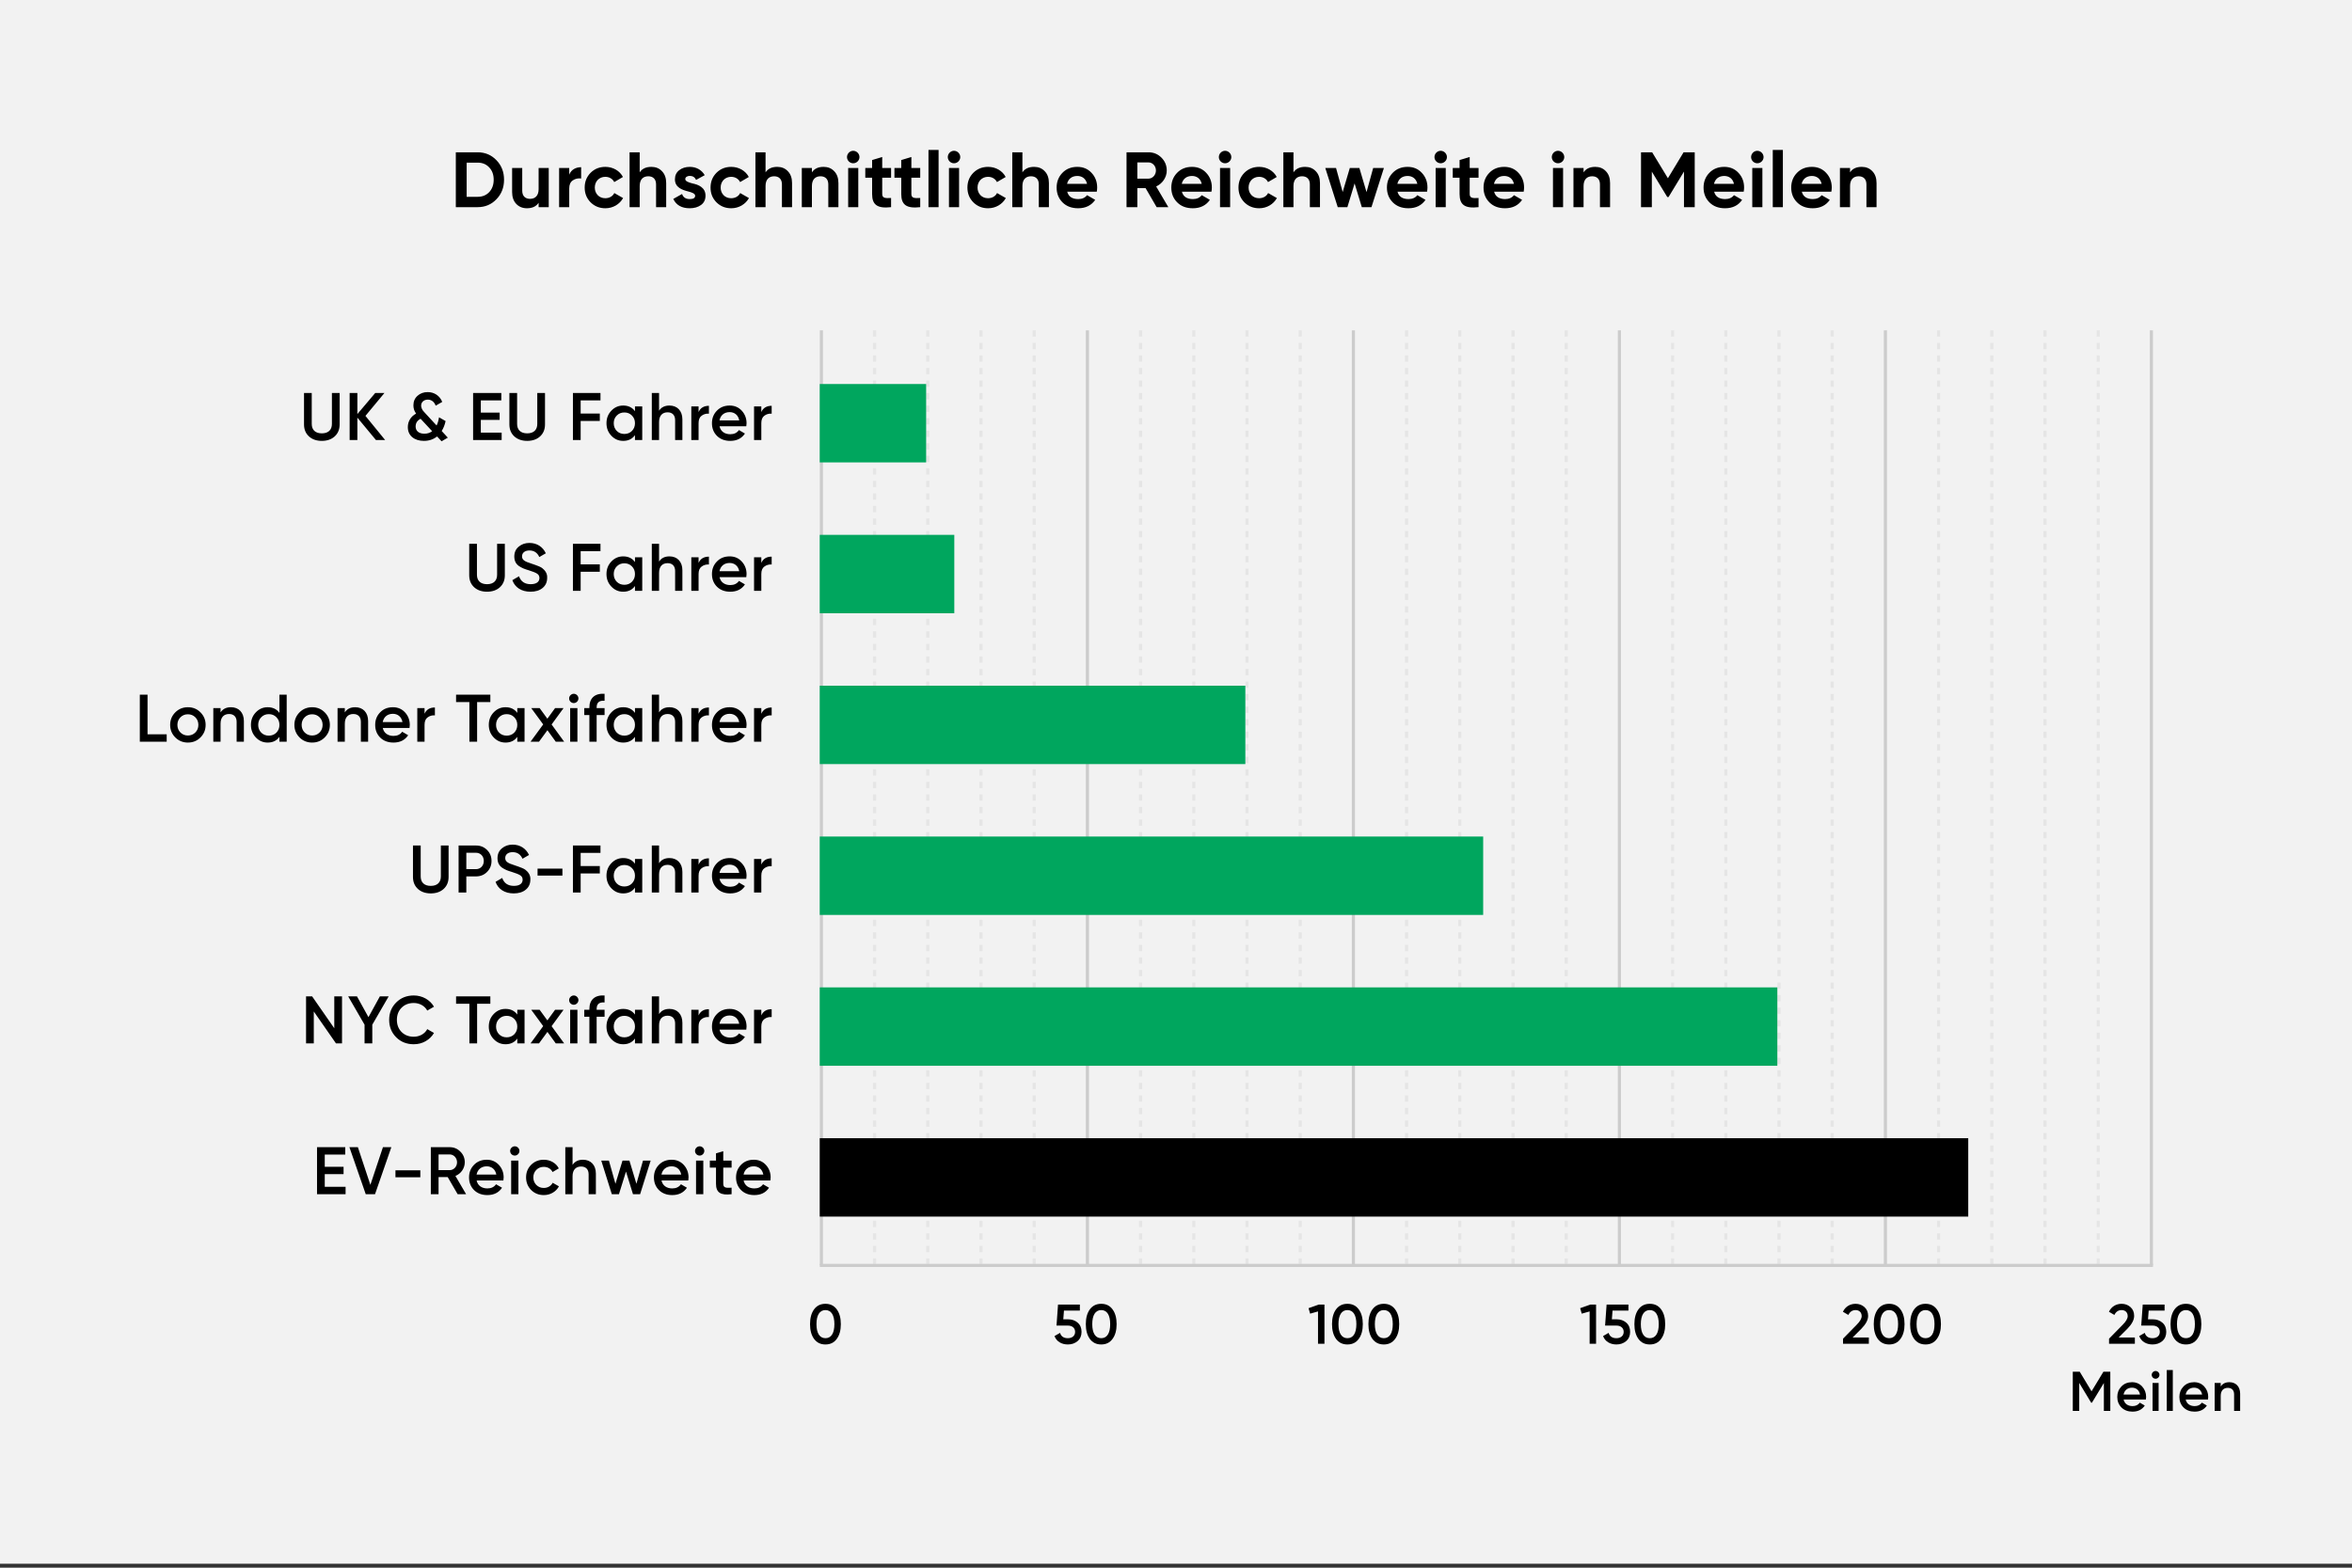
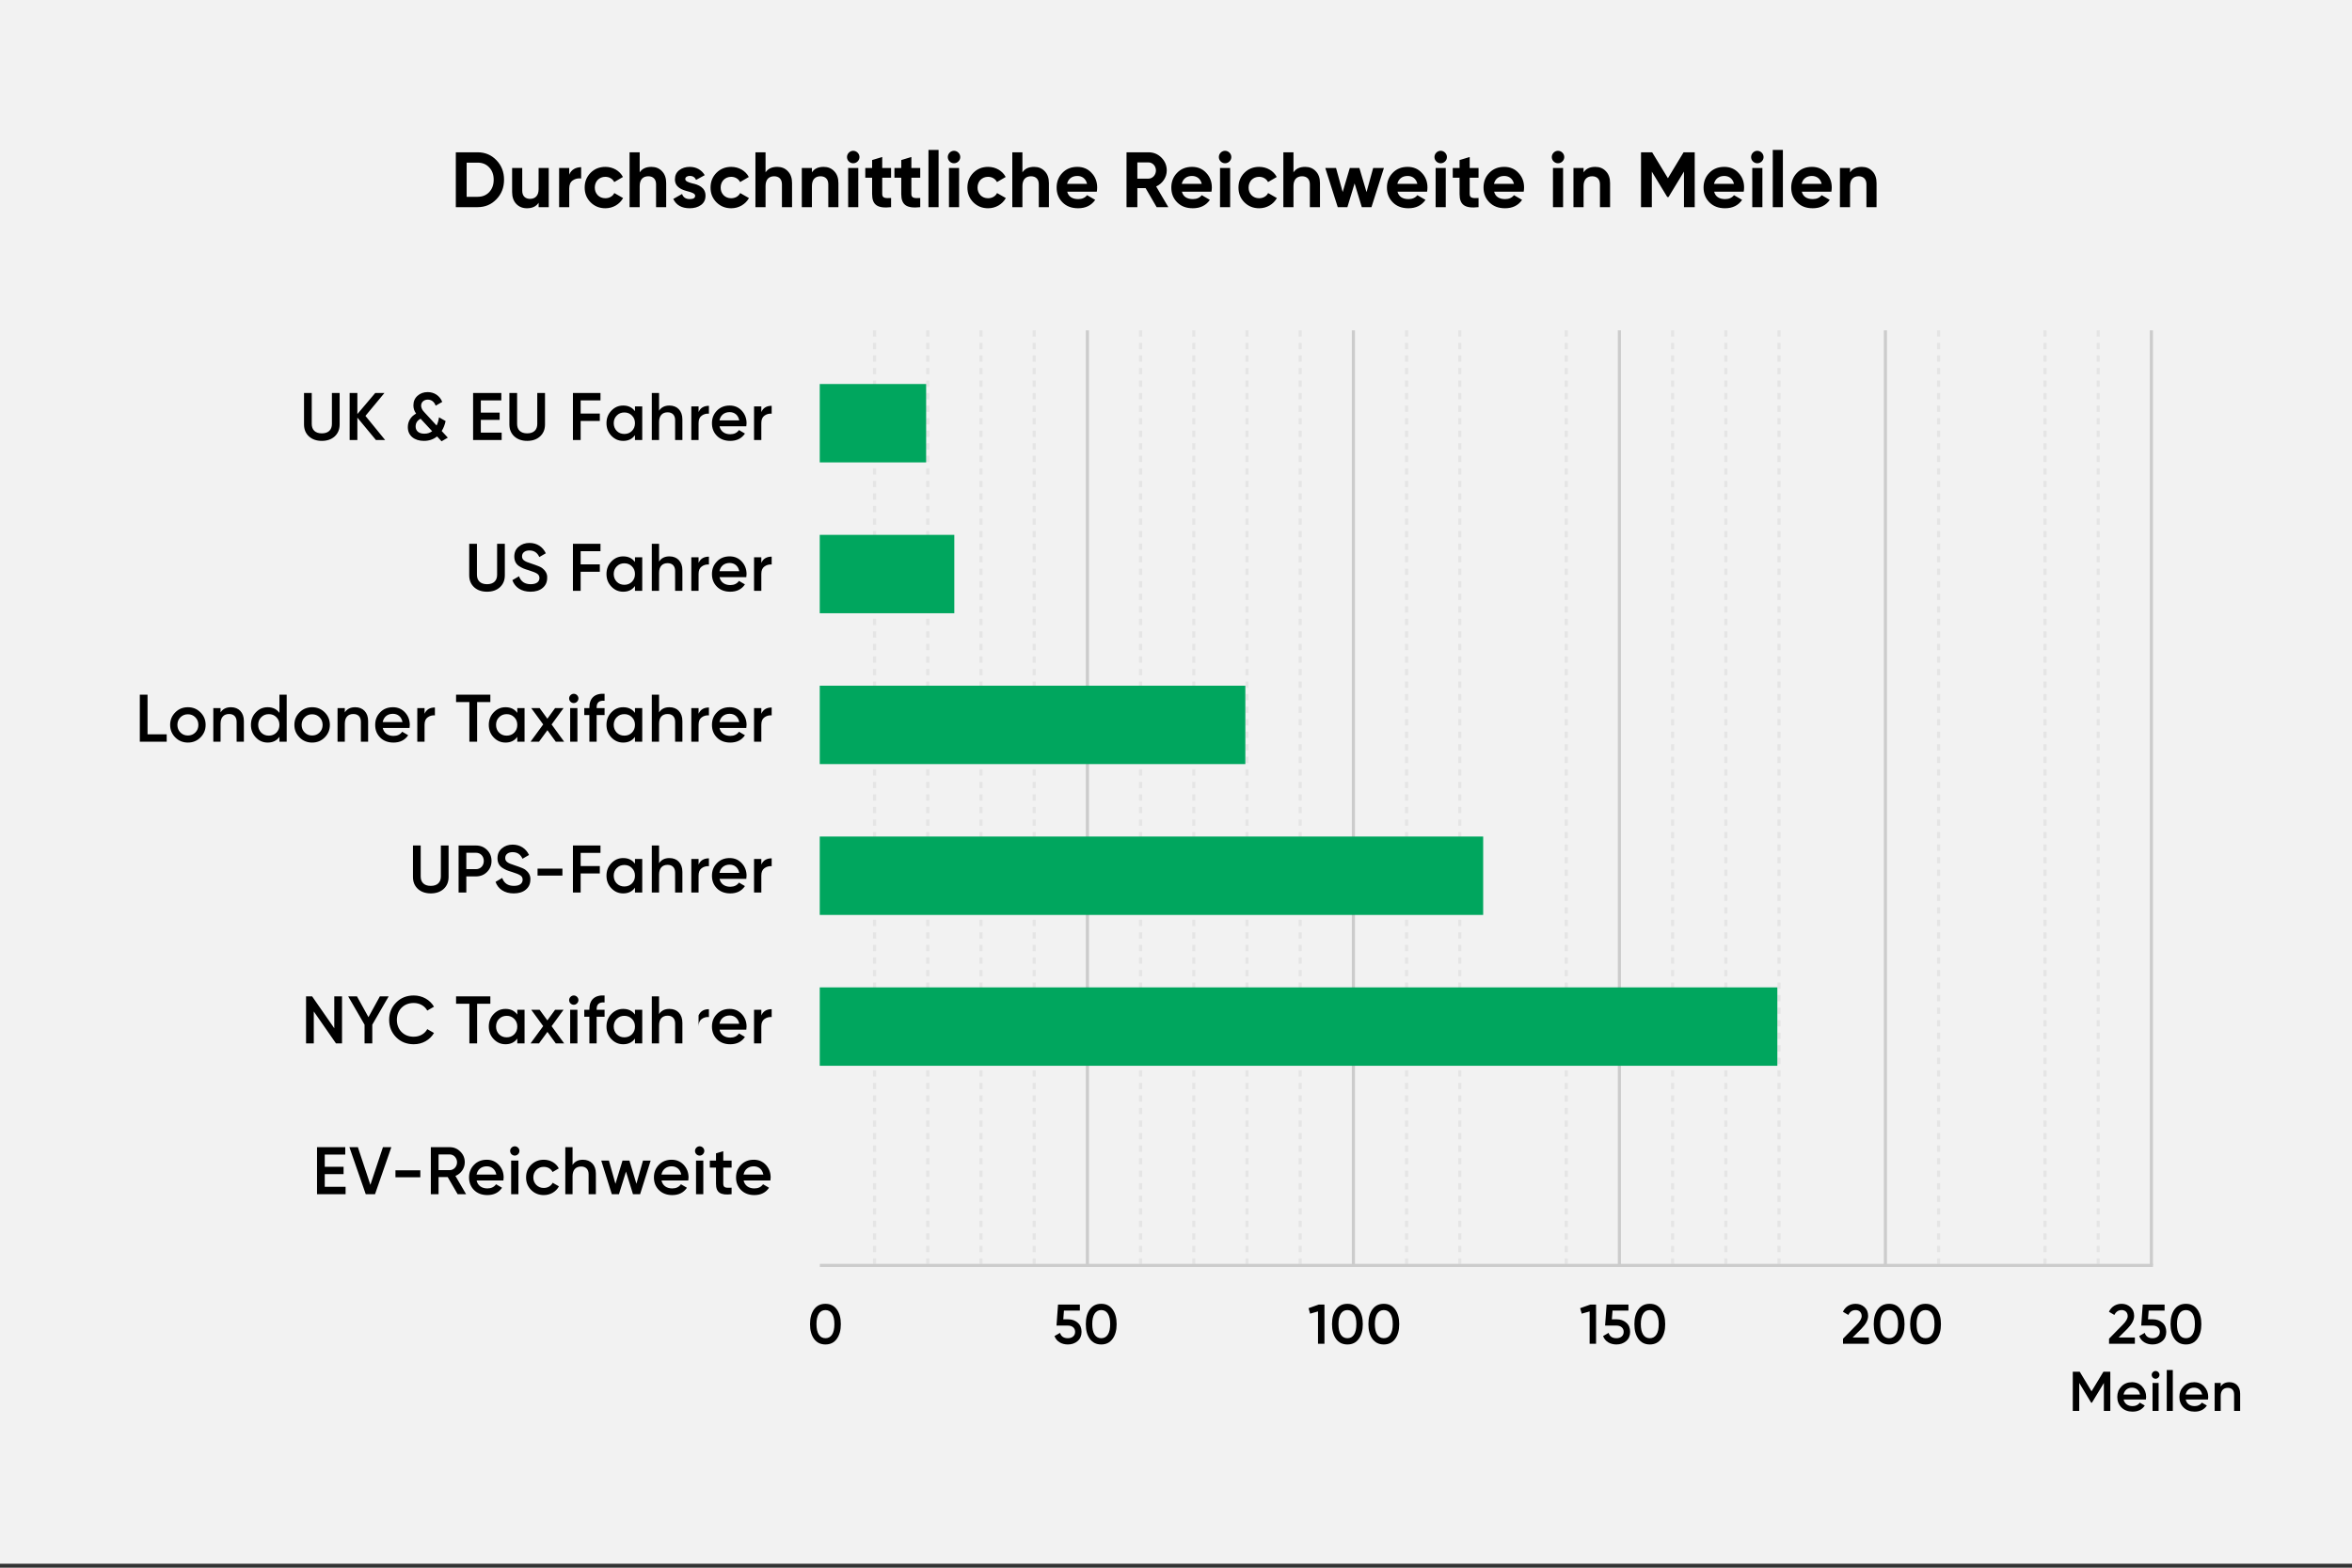
<svg xmlns="http://www.w3.org/2000/svg" width="420" height="280" viewBox="0 0 420 280" fill="none">
  <rect x="0" y="0" width="420" height="280" fill="#333333" stroke="none" />
  <rect width="420" height="279.294" fill="#F2F2F2" />
  <path d="M149.419 239.14C148.939 239.8 148.269 240.13 147.399 240.13C146.529 240.13 145.859 239.8 145.369 239.14C144.889 238.48 144.649 237.6 144.649 236.5C144.649 235.4 144.889 234.52 145.369 233.86C145.859 233.2 146.529 232.87 147.399 232.87C148.269 232.87 148.939 233.2 149.419 233.86C149.909 234.52 150.149 235.4 150.149 236.5C150.149 237.6 149.909 238.48 149.419 239.14ZM147.399 239.01C148.439 239.01 148.999 238.11 148.999 236.5C148.999 234.89 148.439 233.99 147.399 233.99C146.369 233.99 145.799 234.89 145.799 236.5C145.799 238.11 146.369 239.01 147.399 239.01Z" fill="black" />
  <path d="M189.873 235.64H190.753C191.423 235.64 191.983 235.84 192.443 236.24C192.903 236.63 193.133 237.18 193.133 237.88C193.133 238.58 192.893 239.13 192.423 239.53C191.953 239.93 191.373 240.13 190.683 240.13C189.573 240.13 188.663 239.6 188.303 238.63L189.293 238.06C189.483 238.69 189.943 239.01 190.683 239.01C191.473 239.01 191.983 238.57 191.983 237.88C191.983 237.19 191.473 236.76 190.703 236.76H188.663L188.933 233H192.833V234.08H189.993L189.873 235.64ZM198.666 239.14C198.186 239.8 197.516 240.13 196.646 240.13C195.776 240.13 195.106 239.8 194.616 239.14C194.136 238.48 193.896 237.6 193.896 236.5C193.896 235.4 194.136 234.52 194.616 233.86C195.106 233.2 195.776 232.87 196.646 232.87C197.516 232.87 198.186 233.2 198.666 233.86C199.156 234.52 199.396 235.4 199.396 236.5C199.396 237.6 199.156 238.48 198.666 239.14ZM196.646 239.01C197.686 239.01 198.246 238.11 198.246 236.5C198.246 234.89 197.686 233.99 196.646 233.99C195.616 233.99 195.046 234.89 195.046 236.5C195.046 238.11 195.616 239.01 196.646 239.01Z" fill="black" />
  <path d="M233.669 233.65L235.509 233H236.509V240H235.359V234.23L233.949 234.63L233.669 233.65ZM242.63 239.14C242.15 239.8 241.48 240.13 240.61 240.13C239.74 240.13 239.07 239.8 238.58 239.14C238.1 238.48 237.86 237.6 237.86 236.5C237.86 235.4 238.1 234.52 238.58 233.86C239.07 233.2 239.74 232.87 240.61 232.87C241.48 232.87 242.15 233.2 242.63 233.86C243.12 234.52 243.36 235.4 243.36 236.5C243.36 237.6 243.12 238.48 242.63 239.14ZM240.61 239.01C241.65 239.01 242.21 238.11 242.21 236.5C242.21 234.89 241.65 233.99 240.61 233.99C239.58 233.99 239.01 234.89 239.01 236.5C239.01 238.11 239.58 239.01 240.61 239.01ZM249.129 239.14C248.649 239.8 247.979 240.13 247.109 240.13C246.239 240.13 245.569 239.8 245.079 239.14C244.599 238.48 244.359 237.6 244.359 236.5C244.359 235.4 244.599 234.52 245.079 233.86C245.569 233.2 246.239 232.87 247.109 232.87C247.979 232.87 248.649 233.2 249.129 233.86C249.619 234.52 249.859 235.4 249.859 236.5C249.859 237.6 249.619 238.48 249.129 239.14ZM247.109 239.01C248.149 239.01 248.709 238.11 248.709 236.5C248.709 234.89 248.149 233.99 247.109 233.99C246.079 233.99 245.509 234.89 245.509 236.5C245.509 238.11 246.079 239.01 247.109 239.01Z" fill="black" />
  <path d="M282.172 233.65L284.012 233H285.012V240H283.862V234.23L282.452 234.63L282.172 233.65ZM287.833 235.64H288.713C289.383 235.64 289.943 235.84 290.403 236.24C290.863 236.63 291.093 237.18 291.093 237.88C291.093 238.58 290.853 239.13 290.383 239.53C289.913 239.93 289.333 240.13 288.643 240.13C287.533 240.13 286.623 239.6 286.263 238.63L287.253 238.06C287.443 238.69 287.903 239.01 288.643 239.01C289.433 239.01 289.943 238.57 289.943 237.88C289.943 237.19 289.433 236.76 288.663 236.76H286.623L286.893 233H290.793V234.08H287.953L287.833 235.64ZM296.626 239.14C296.146 239.8 295.476 240.13 294.606 240.13C293.736 240.13 293.066 239.8 292.576 239.14C292.096 238.48 291.856 237.6 291.856 236.5C291.856 235.4 292.096 234.52 292.576 233.86C293.066 233.2 293.736 232.87 294.606 232.87C295.476 232.87 296.146 233.2 296.626 233.86C297.116 234.52 297.356 235.4 297.356 236.5C297.356 237.6 297.116 238.48 296.626 239.14ZM294.606 239.01C295.646 239.01 296.206 238.11 296.206 236.5C296.206 234.89 295.646 233.99 294.606 233.99C293.576 233.99 293.006 234.89 293.006 236.5C293.006 238.11 293.576 239.01 294.606 239.01Z" fill="black" />
  <path d="M333.722 240H329.112V239.1L331.552 236.61C332.142 236.02 332.442 235.5 332.442 235.07C332.442 234.39 331.992 233.99 331.362 233.99C330.772 233.99 330.342 234.28 330.062 234.86L329.092 234.29C329.532 233.36 330.382 232.87 331.352 232.87C331.962 232.87 332.492 233.06 332.932 233.45C333.372 233.84 333.592 234.36 333.592 235.03C333.592 235.74 333.192 236.5 332.402 237.31L330.822 238.89H333.722V240ZM339.367 239.14C338.887 239.8 338.217 240.13 337.347 240.13C336.477 240.13 335.807 239.8 335.317 239.14C334.837 238.48 334.597 237.6 334.597 236.5C334.597 235.4 334.837 234.52 335.317 233.86C335.807 233.2 336.477 232.87 337.347 232.87C338.217 232.87 338.887 233.2 339.367 233.86C339.857 234.52 340.097 235.4 340.097 236.5C340.097 237.6 339.857 238.48 339.367 239.14ZM337.347 239.01C338.387 239.01 338.947 238.11 338.947 236.5C338.947 234.89 338.387 233.99 337.347 233.99C336.317 233.99 335.747 234.89 335.747 236.5C335.747 238.11 336.317 239.01 337.347 239.01ZM345.866 239.14C345.386 239.8 344.716 240.13 343.846 240.13C342.976 240.13 342.306 239.8 341.816 239.14C341.336 238.48 341.096 237.6 341.096 236.5C341.096 235.4 341.336 234.52 341.816 233.86C342.306 233.2 342.976 232.87 343.846 232.87C344.716 232.87 345.386 233.2 345.866 233.86C346.356 234.52 346.596 235.4 346.596 236.5C346.596 237.6 346.356 238.48 345.866 239.14ZM343.846 239.01C344.886 239.01 345.446 238.11 345.446 236.5C345.446 234.89 344.886 233.99 343.846 233.99C342.816 233.99 342.246 234.89 342.246 236.5C342.246 238.11 342.816 239.01 343.846 239.01Z" fill="black" />
  <path d="M381.226 240H376.616V239.1L379.056 236.61C379.646 236.02 379.946 235.5 379.946 235.07C379.946 234.39 379.496 233.99 378.866 233.99C378.276 233.99 377.846 234.28 377.566 234.86L376.596 234.29C377.036 233.36 377.886 232.87 378.856 232.87C379.466 232.87 379.996 233.06 380.436 233.45C380.876 233.84 381.096 234.36 381.096 235.03C381.096 235.74 380.696 236.5 379.906 237.31L378.326 238.89H381.226V240ZM383.572 235.64H384.452C385.122 235.64 385.682 235.84 386.142 236.24C386.602 236.63 386.832 237.18 386.832 237.88C386.832 238.58 386.592 239.13 386.122 239.53C385.652 239.93 385.072 240.13 384.382 240.13C383.272 240.13 382.362 239.6 382.002 238.63L382.992 238.06C383.182 238.69 383.642 239.01 384.382 239.01C385.172 239.01 385.682 238.57 385.682 237.88C385.682 237.19 385.172 236.76 384.402 236.76H382.362L382.632 233H386.532V234.08H383.692L383.572 235.64ZM392.365 239.14C391.885 239.8 391.215 240.13 390.345 240.13C389.475 240.13 388.805 239.8 388.315 239.14C387.835 238.48 387.595 237.6 387.595 236.5C387.595 235.4 387.835 234.52 388.315 233.86C388.805 233.2 389.475 232.87 390.345 232.87C391.215 232.87 391.885 233.2 392.365 233.86C392.855 234.52 393.095 235.4 393.095 236.5C393.095 237.6 392.855 238.48 392.365 239.14ZM390.345 239.01C391.385 239.01 391.945 238.11 391.945 236.5C391.945 234.89 391.385 233.99 390.345 233.99C389.315 233.99 388.745 234.89 388.745 236.5C388.745 238.11 389.315 239.01 390.345 239.01ZM375.611 245H376.841V252H375.691V247.01L373.561 250.53H373.421L371.291 247V252H370.141V245H371.381L373.491 248.5L375.611 245ZM383.197 249.96H379.217C379.377 250.72 379.987 251.14 380.817 251.14C381.387 251.14 381.817 250.93 382.107 250.52L382.997 251.04C382.507 251.77 381.777 252.13 380.807 252.13C379.997 252.13 379.337 251.88 378.837 251.39C378.337 250.89 378.087 250.26 378.087 249.5C378.087 248.75 378.337 248.13 378.827 247.63C379.317 247.12 379.957 246.87 380.727 246.87C381.457 246.87 382.057 247.13 382.527 247.64C382.997 248.15 383.237 248.78 383.237 249.51C383.237 249.62 383.227 249.77 383.197 249.96ZM379.207 249.08H382.147C381.997 248.27 381.427 247.85 380.717 247.85C379.917 247.85 379.357 248.32 379.207 249.08ZM385.407 246.05C385.137 246.32 384.717 246.32 384.437 246.05C384.167 245.77 384.167 245.35 384.437 245.08C384.707 244.8 385.147 244.8 385.417 245.08C385.687 245.35 385.687 245.77 385.407 246.05ZM385.467 252H384.387V247H385.467V252ZM388.001 252H386.921V244.7H388.001V252ZM394.285 249.96H390.305C390.465 250.72 391.075 251.14 391.905 251.14C392.475 251.14 392.905 250.93 393.195 250.52L394.085 251.04C393.595 251.77 392.865 252.13 391.895 252.13C391.085 252.13 390.425 251.88 389.925 251.39C389.425 250.89 389.175 250.26 389.175 249.5C389.175 248.75 389.425 248.13 389.915 247.63C390.405 247.12 391.045 246.87 391.815 246.87C392.545 246.87 393.145 247.13 393.615 247.64C394.085 248.15 394.325 248.78 394.325 249.51C394.325 249.62 394.315 249.77 394.285 249.96ZM390.295 249.08H393.235C393.085 248.27 392.515 247.85 391.805 247.85C391.005 247.85 390.445 248.32 390.295 249.08ZM398.106 246.87C399.256 246.87 400.026 247.65 400.026 248.93V252H398.946V249.04C398.946 248.29 398.516 247.88 397.826 247.88C397.066 247.88 396.556 248.35 396.556 249.32V252H395.476V247H396.556V247.64C396.886 247.13 397.396 246.87 398.106 246.87Z" fill="black" />
-   <line x1="146.678" y1="59" x2="146.678" y2="226" stroke="#CCCCCC" stroke-width="0.559" />
  <line x1="156.178" y1="59" x2="156.178" y2="225.765" stroke="#E5E5E5" stroke-width="0.559" stroke-dasharray="1.12 1.12" />
  <line x1="165.678" y1="59" x2="165.678" y2="225.765" stroke="#E5E5E5" stroke-width="0.559" stroke-dasharray="1.12 1.12" />
  <line x1="175.178" y1="59" x2="175.178" y2="225.765" stroke="#E5E5E5" stroke-width="0.559" stroke-dasharray="1.12 1.12" />
  <line x1="184.678" y1="59" x2="184.678" y2="225.765" stroke="#E5E5E5" stroke-width="0.559" stroke-dasharray="1.12 1.12" />
  <line x1="194.178" y1="59" x2="194.178" y2="226" stroke="#CCCCCC" stroke-width="0.559" />
  <line x1="203.678" y1="59" x2="203.678" y2="225.765" stroke="#E5E5E5" stroke-width="0.559" stroke-dasharray="1.12 1.12" />
  <line x1="213.178" y1="59" x2="213.178" y2="225.765" stroke="#E5E5E5" stroke-width="0.559" stroke-dasharray="1.12 1.12" />
  <line x1="222.678" y1="59" x2="222.678" y2="225.765" stroke="#E5E5E5" stroke-width="0.559" stroke-dasharray="1.12 1.12" />
  <line x1="232.178" y1="59" x2="232.178" y2="225.765" stroke="#E5E5E5" stroke-width="0.559" stroke-dasharray="1.12 1.12" />
  <line x1="241.678" y1="59" x2="241.678" y2="226" stroke="#CCCCCC" stroke-width="0.559" />
  <line x1="251.178" y1="59" x2="251.178" y2="225.765" stroke="#E5E5E5" stroke-width="0.559" stroke-dasharray="1.12 1.12" />
  <line x1="260.678" y1="59" x2="260.678" y2="225.765" stroke="#E5E5E5" stroke-width="0.559" stroke-dasharray="1.12 1.12" />
-   <line x1="270.178" y1="59" x2="270.178" y2="225.765" stroke="#E5E5E5" stroke-width="0.559" stroke-dasharray="1.12 1.12" />
  <line x1="279.678" y1="59" x2="279.678" y2="225.765" stroke="#E5E5E5" stroke-width="0.559" stroke-dasharray="1.12 1.12" />
  <line x1="289.178" y1="59" x2="289.178" y2="226" stroke="#CCCCCC" stroke-width="0.559" />
  <line x1="298.678" y1="59" x2="298.678" y2="225.765" stroke="#E5E5E5" stroke-width="0.559" stroke-dasharray="1.12 1.12" />
  <line x1="308.178" y1="59" x2="308.178" y2="225.765" stroke="#E5E5E5" stroke-width="0.559" stroke-dasharray="1.12 1.12" />
  <line x1="317.678" y1="59" x2="317.678" y2="225.765" stroke="#E5E5E5" stroke-width="0.559" stroke-dasharray="1.12 1.12" />
-   <line x1="327.178" y1="59" x2="327.178" y2="225.765" stroke="#E5E5E5" stroke-width="0.559" stroke-dasharray="1.12 1.12" />
  <line x1="336.678" y1="59" x2="336.678" y2="226" stroke="#CCCCCC" stroke-width="0.559" />
  <line x1="346.178" y1="59" x2="346.178" y2="225.765" stroke="#E5E5E5" stroke-width="0.559" stroke-dasharray="1.12 1.12" />
-   <line x1="355.678" y1="59" x2="355.678" y2="225.765" stroke="#E5E5E5" stroke-width="0.559" stroke-dasharray="1.12 1.12" />
  <line x1="365.178" y1="59" x2="365.178" y2="225.765" stroke="#E5E5E5" stroke-width="0.559" stroke-dasharray="1.12 1.12" />
  <line x1="374.678" y1="59" x2="374.678" y2="225.765" stroke="#E5E5E5" stroke-width="0.559" stroke-dasharray="1.12 1.12" />
  <line x1="384.178" y1="59" x2="384.178" y2="226" stroke="#CCCCCC" stroke-width="0.559" />
  <line x1="146.398" y1="226.014" x2="384.457" y2="226.014" stroke="#CCCCCC" stroke-width="0.559" />
  <path d="M81.397 27.2H85.289C86.633 27.2 87.753 27.676 88.649 28.614C89.559 29.552 90.007 30.714 90.007 32.1C90.007 33.486 89.559 34.648 88.649 35.586C87.753 36.524 86.633 37 85.289 37H81.397V27.2ZM83.329 35.152H85.289C86.143 35.152 86.829 34.872 87.361 34.312C87.893 33.738 88.159 33.01 88.159 32.1C88.159 31.19 87.893 30.462 87.361 29.902C86.829 29.328 86.143 29.048 85.289 29.048H83.329V35.152ZM96.182 33.78V30H97.988V37H96.182V36.216C95.748 36.874 95.048 37.196 94.096 37.196C93.326 37.196 92.696 36.944 92.192 36.426C91.702 35.908 91.45 35.208 91.45 34.298V30H93.256V34.074C93.256 35.012 93.802 35.516 94.642 35.516C95.58 35.516 96.182 34.942 96.182 33.78ZM101.648 30V31.204C101.984 30.308 102.824 29.86 103.776 29.86V31.876C103.23 31.806 102.726 31.918 102.292 32.212C101.858 32.506 101.648 32.982 101.648 33.654V37H99.842V30H101.648ZM108.104 37.196C107.054 37.196 106.172 36.846 105.458 36.132C104.758 35.418 104.408 34.55 104.408 33.5C104.408 32.45 104.758 31.582 105.458 30.868C106.172 30.154 107.054 29.804 108.104 29.804C109.462 29.804 110.666 30.504 111.24 31.61L109.686 32.52C109.406 31.946 108.804 31.582 108.09 31.582C107.012 31.582 106.214 32.38 106.214 33.5C106.214 34.046 106.396 34.508 106.746 34.872C107.096 35.222 107.544 35.404 108.09 35.404C108.818 35.404 109.42 35.054 109.7 34.48L111.268 35.376C110.652 36.482 109.462 37.196 108.104 37.196ZM116.316 29.804C117.086 29.804 117.716 30.056 118.206 30.574C118.71 31.092 118.962 31.792 118.962 32.702V37H117.156V32.926C117.156 31.988 116.61 31.484 115.77 31.484C114.832 31.484 114.23 32.058 114.23 33.22V37H112.424V27.2H114.23V30.784C114.664 30.126 115.364 29.804 116.316 29.804ZM122.37 31.988C122.37 32.366 122.93 32.576 123.644 32.758C124.666 32.968 125.996 33.458 125.982 34.956C125.982 35.67 125.716 36.23 125.17 36.622C124.638 37 123.966 37.196 123.168 37.196C121.726 37.196 120.746 36.636 120.228 35.53L121.796 34.648C122.006 35.25 122.454 35.558 123.168 35.558C123.812 35.558 124.134 35.362 124.134 34.956C124.134 34.578 123.574 34.368 122.86 34.186C121.824 33.92 120.522 33.486 120.522 32.03C120.522 31.344 120.774 30.798 121.278 30.406C121.796 30 122.426 29.804 123.182 29.804C124.316 29.804 125.296 30.336 125.842 31.288L124.302 32.128C124.078 31.652 123.7 31.414 123.182 31.414C122.72 31.414 122.37 31.638 122.37 31.988ZM130.579 37.196C129.529 37.196 128.647 36.846 127.933 36.132C127.233 35.418 126.883 34.55 126.883 33.5C126.883 32.45 127.233 31.582 127.933 30.868C128.647 30.154 129.529 29.804 130.579 29.804C131.937 29.804 133.141 30.504 133.715 31.61L132.161 32.52C131.881 31.946 131.279 31.582 130.565 31.582C129.487 31.582 128.689 32.38 128.689 33.5C128.689 34.046 128.871 34.508 129.221 34.872C129.571 35.222 130.019 35.404 130.565 35.404C131.293 35.404 131.895 35.054 132.175 34.48L133.743 35.376C133.127 36.482 131.937 37.196 130.579 37.196ZM138.791 29.804C139.561 29.804 140.191 30.056 140.681 30.574C141.185 31.092 141.437 31.792 141.437 32.702V37H139.631V32.926C139.631 31.988 139.085 31.484 138.245 31.484C137.307 31.484 136.705 32.058 136.705 33.22V37H134.899V27.2H136.705V30.784C137.139 30.126 137.839 29.804 138.791 29.804ZM147.071 29.804C147.841 29.804 148.471 30.056 148.961 30.574C149.465 31.092 149.717 31.792 149.717 32.702V37H147.911V32.926C147.911 31.988 147.365 31.484 146.525 31.484C145.587 31.484 144.985 32.058 144.985 33.22V37H143.179V30H144.985V30.784C145.419 30.126 146.119 29.804 147.071 29.804ZM152.355 29.16C151.753 29.16 151.249 28.656 151.249 28.054C151.249 27.452 151.753 26.934 152.355 26.934C152.971 26.934 153.475 27.452 153.475 28.054C153.475 28.656 152.971 29.16 152.355 29.16ZM153.265 37H151.459V30H153.265V37ZM159.122 30V31.736H157.54V34.648C157.54 35.404 158.086 35.418 159.122 35.362V37C156.644 37.28 155.734 36.566 155.734 34.648V31.736H154.516V30H155.734V28.586L157.54 28.04V30H159.122ZM164.326 30V31.736H162.744V34.648C162.744 35.404 163.29 35.418 164.326 35.362V37C161.848 37.28 160.938 36.566 160.938 34.648V31.736H159.72V30H160.938V28.586L162.744 28.04V30H164.326ZM167.605 37H165.799V26.78H167.605V37ZM170.354 29.16C169.752 29.16 169.248 28.656 169.248 28.054C169.248 27.452 169.752 26.934 170.354 26.934C170.97 26.934 171.474 27.452 171.474 28.054C171.474 28.656 170.97 29.16 170.354 29.16ZM171.264 37H169.458V30H171.264V37ZM176.449 37.196C175.399 37.196 174.517 36.846 173.803 36.132C173.103 35.418 172.753 34.55 172.753 33.5C172.753 32.45 173.103 31.582 173.803 30.868C174.517 30.154 175.399 29.804 176.449 29.804C177.807 29.804 179.011 30.504 179.585 31.61L178.031 32.52C177.751 31.946 177.149 31.582 176.435 31.582C175.357 31.582 174.559 32.38 174.559 33.5C174.559 34.046 174.741 34.508 175.091 34.872C175.441 35.222 175.889 35.404 176.435 35.404C177.163 35.404 177.765 35.054 178.045 34.48L179.613 35.376C178.997 36.482 177.807 37.196 176.449 37.196ZM184.66 29.804C185.43 29.804 186.06 30.056 186.55 30.574C187.054 31.092 187.306 31.792 187.306 32.702V37H185.5V32.926C185.5 31.988 184.954 31.484 184.114 31.484C183.176 31.484 182.574 32.058 182.574 33.22V37H180.768V27.2H182.574V30.784C183.008 30.126 183.708 29.804 184.66 29.804ZM195.852 34.242H190.574C190.812 35.124 191.47 35.558 192.548 35.558C193.234 35.558 193.766 35.32 194.116 34.858L195.572 35.698C194.886 36.692 193.864 37.196 192.52 37.196C191.358 37.196 190.434 36.846 189.734 36.146C189.034 35.446 188.684 34.564 188.684 33.5C188.684 32.45 189.034 31.568 189.72 30.868C190.406 30.154 191.302 29.804 192.38 29.804C193.402 29.804 194.256 30.154 194.914 30.868C195.586 31.582 195.922 32.45 195.922 33.5C195.922 33.738 195.894 33.976 195.852 34.242ZM190.546 32.842H194.116C193.906 31.89 193.206 31.428 192.38 31.428C191.414 31.428 190.756 31.946 190.546 32.842ZM208.629 37H206.543L204.569 33.598H203.099V37H201.167V27.2H205.087C205.997 27.2 206.767 27.522 207.397 28.152C208.027 28.782 208.349 29.552 208.349 30.448C208.349 31.666 207.593 32.786 206.459 33.304L208.629 37ZM205.087 29.006H203.099V31.904H205.087C205.815 31.904 206.417 31.246 206.417 30.448C206.417 29.65 205.815 29.006 205.087 29.006ZM216.331 34.242H211.053C211.291 35.124 211.949 35.558 213.027 35.558C213.713 35.558 214.245 35.32 214.595 34.858L216.051 35.698C215.365 36.692 214.343 37.196 212.999 37.196C211.837 37.196 210.913 36.846 210.213 36.146C209.513 35.446 209.163 34.564 209.163 33.5C209.163 32.45 209.513 31.568 210.199 30.868C210.885 30.154 211.781 29.804 212.859 29.804C213.881 29.804 214.735 30.154 215.393 30.868C216.065 31.582 216.401 32.45 216.401 33.5C216.401 33.738 216.373 33.976 216.331 34.242ZM211.025 32.842H214.595C214.385 31.89 213.685 31.428 212.859 31.428C211.893 31.428 211.235 31.946 211.025 32.842ZM218.758 29.16C218.156 29.16 217.652 28.656 217.652 28.054C217.652 27.452 218.156 26.934 218.758 26.934C219.374 26.934 219.878 27.452 219.878 28.054C219.878 28.656 219.374 29.16 218.758 29.16ZM219.668 37H217.862V30H219.668V37ZM224.853 37.196C223.803 37.196 222.921 36.846 222.207 36.132C221.507 35.418 221.157 34.55 221.157 33.5C221.157 32.45 221.507 31.582 222.207 30.868C222.921 30.154 223.803 29.804 224.853 29.804C226.211 29.804 227.415 30.504 227.989 31.61L226.435 32.52C226.155 31.946 225.553 31.582 224.839 31.582C223.761 31.582 222.963 32.38 222.963 33.5C222.963 34.046 223.145 34.508 223.495 34.872C223.845 35.222 224.293 35.404 224.839 35.404C225.567 35.404 226.169 35.054 226.449 34.48L228.017 35.376C227.401 36.482 226.211 37.196 224.853 37.196ZM233.064 29.804C233.834 29.804 234.464 30.056 234.954 30.574C235.458 31.092 235.71 31.792 235.71 32.702V37H233.904V32.926C233.904 31.988 233.358 31.484 232.518 31.484C231.58 31.484 230.978 32.058 230.978 33.22V37H229.172V27.2H230.978V30.784C231.412 30.126 232.112 29.804 233.064 29.804ZM244.021 34.312L245.211 30H247.129L244.903 37H243.181L241.893 32.758L240.605 37H238.883L236.657 30H238.575L239.765 34.298L241.039 30H242.747L244.021 34.312ZM254.833 34.242H249.555C249.793 35.124 250.451 35.558 251.529 35.558C252.215 35.558 252.747 35.32 253.097 34.858L254.553 35.698C253.867 36.692 252.845 37.196 251.501 37.196C250.339 37.196 249.415 36.846 248.715 36.146C248.015 35.446 247.665 34.564 247.665 33.5C247.665 32.45 248.015 31.568 248.701 30.868C249.387 30.154 250.283 29.804 251.361 29.804C252.383 29.804 253.237 30.154 253.895 30.868C254.567 31.582 254.903 32.45 254.903 33.5C254.903 33.738 254.875 33.976 254.833 34.242ZM249.527 32.842H253.097C252.887 31.89 252.187 31.428 251.361 31.428C250.395 31.428 249.737 31.946 249.527 32.842ZM257.26 29.16C256.658 29.16 256.154 28.656 256.154 28.054C256.154 27.452 256.658 26.934 257.26 26.934C257.876 26.934 258.38 27.452 258.38 28.054C258.38 28.656 257.876 29.16 257.26 29.16ZM258.17 37H256.364V30H258.17V37ZM264.027 30V31.736H262.445V34.648C262.445 35.404 262.991 35.418 264.027 35.362V37C261.549 37.28 260.639 36.566 260.639 34.648V31.736H259.421V30H260.639V28.586L262.445 28.04V30H264.027ZM272.085 34.242H266.807C267.045 35.124 267.703 35.558 268.781 35.558C269.467 35.558 269.999 35.32 270.349 34.858L271.805 35.698C271.119 36.692 270.097 37.196 268.753 37.196C267.591 37.196 266.667 36.846 265.967 36.146C265.267 35.446 264.917 34.564 264.917 33.5C264.917 32.45 265.267 31.568 265.953 30.868C266.639 30.154 267.535 29.804 268.613 29.804C269.635 29.804 270.489 30.154 271.147 30.868C271.819 31.582 272.155 32.45 272.155 33.5C272.155 33.738 272.127 33.976 272.085 34.242ZM266.779 32.842H270.349C270.139 31.89 269.439 31.428 268.613 31.428C267.647 31.428 266.989 31.946 266.779 32.842ZM278.212 29.16C277.61 29.16 277.106 28.656 277.106 28.054C277.106 27.452 277.61 26.934 278.212 26.934C278.828 26.934 279.332 27.452 279.332 28.054C279.332 28.656 278.828 29.16 278.212 29.16ZM279.122 37H277.316V30H279.122V37ZM284.867 29.804C285.637 29.804 286.267 30.056 286.757 30.574C287.261 31.092 287.513 31.792 287.513 32.702V37H285.707V32.926C285.707 31.988 285.161 31.484 284.321 31.484C283.383 31.484 282.781 32.058 282.781 33.22V37H280.975V30H282.781V30.784C283.215 30.126 283.915 29.804 284.867 29.804ZM300.641 27.2H302.629V37H300.711V30.644L297.953 35.194H297.729L294.971 30.658V37H293.039V27.2H295.027L297.841 31.834L300.641 27.2ZM311.375 34.242H306.097C306.335 35.124 306.993 35.558 308.071 35.558C308.757 35.558 309.289 35.32 309.639 34.858L311.095 35.698C310.409 36.692 309.387 37.196 308.043 37.196C306.881 37.196 305.957 36.846 305.257 36.146C304.557 35.446 304.207 34.564 304.207 33.5C304.207 32.45 304.557 31.568 305.243 30.868C305.929 30.154 306.825 29.804 307.903 29.804C308.925 29.804 309.779 30.154 310.437 30.868C311.109 31.582 311.445 32.45 311.445 33.5C311.445 33.738 311.417 33.976 311.375 34.242ZM306.069 32.842H309.639C309.429 31.89 308.729 31.428 307.903 31.428C306.937 31.428 306.279 31.946 306.069 32.842ZM313.802 29.16C313.2 29.16 312.696 28.656 312.696 28.054C312.696 27.452 313.2 26.934 313.802 26.934C314.418 26.934 314.922 27.452 314.922 28.054C314.922 28.656 314.418 29.16 313.802 29.16ZM314.712 37H312.906V30H314.712V37ZM318.371 37H316.565V26.78H318.371V37ZM327.028 34.242H321.75C321.988 35.124 322.646 35.558 323.724 35.558C324.41 35.558 324.942 35.32 325.292 34.858L326.748 35.698C326.062 36.692 325.04 37.196 323.696 37.196C322.534 37.196 321.61 36.846 320.91 36.146C320.21 35.446 319.86 34.564 319.86 33.5C319.86 32.45 320.21 31.568 320.896 30.868C321.582 30.154 322.478 29.804 323.556 29.804C324.578 29.804 325.432 30.154 326.09 30.868C326.762 31.582 327.098 32.45 327.098 33.5C327.098 33.738 327.07 33.976 327.028 34.242ZM321.722 32.842H325.292C325.082 31.89 324.382 31.428 323.556 31.428C322.59 31.428 321.932 31.946 321.722 32.842ZM332.451 29.804C333.221 29.804 333.851 30.056 334.341 30.574C334.845 31.092 335.097 31.792 335.097 32.702V37H333.291V32.926C333.291 31.988 332.745 31.484 331.905 31.484C330.967 31.484 330.365 32.058 330.365 33.22V37H328.559V30H330.365V30.784C330.799 30.126 331.499 29.804 332.451 29.804Z" fill="black" />
  <path d="M54.289 75.804V70.188H55.669V75.72C55.669 76.74 56.269 77.4 57.469 77.4C58.669 77.4 59.269 76.74 59.269 75.72V70.188H60.649V75.804C60.649 76.704 60.349 77.412 59.761 77.952C59.173 78.48 58.405 78.744 57.469 78.744C56.533 78.744 55.765 78.48 55.177 77.952C54.589 77.412 54.289 76.704 54.289 75.804ZM65.256 74.28L68.772 78.588H67.128L63.816 74.592V78.588H62.436V70.188H63.816V73.956L67.008 70.188H68.652L65.256 74.28ZM78.875 76.98L79.967 78.168L78.851 78.816L78.047 77.952C77.387 78.48 76.607 78.744 75.707 78.744C74.855 78.744 74.159 78.528 73.619 78.084C73.091 77.64 72.827 77.04 72.827 76.284C72.827 75.276 73.343 74.388 74.303 73.872C73.979 73.428 73.823 72.948 73.823 72.408C73.823 71.7 74.063 71.136 74.555 70.692C75.047 70.248 75.659 70.032 76.379 70.032C77.531 70.032 78.527 70.668 78.971 71.784L77.795 72.456C77.567 71.784 77.051 71.376 76.391 71.376C75.719 71.376 75.203 71.808 75.203 72.444C75.203 72.612 75.239 72.78 75.311 72.948C75.455 73.284 75.587 73.44 75.923 73.788L77.963 75.996C78.167 75.588 78.311 75.096 78.395 74.532L79.571 75.204C79.427 75.876 79.199 76.464 78.875 76.98ZM75.779 77.46C76.319 77.46 76.775 77.316 77.171 77.016L75.107 74.796C74.519 75.096 74.219 75.552 74.219 76.176C74.219 76.956 74.783 77.46 75.779 77.46ZM85.862 75V77.268H89.582V78.588H84.482V70.188H89.522V71.508H85.862V73.692H89.222V75H85.862ZM90.962 75.804V70.188H92.341V75.72C92.341 76.74 92.942 77.4 94.141 77.4C95.341 77.4 95.942 76.74 95.942 75.72V70.188H97.322V75.804C97.322 76.704 97.022 77.412 96.433 77.952C95.846 78.48 95.078 78.744 94.141 78.744C93.206 78.744 92.438 78.48 91.85 77.952C91.261 77.412 90.962 76.704 90.962 75.804ZM107.229 70.188V71.508H103.689V73.86H107.109V75.18H103.689V78.588H102.309V70.188H107.229ZM113.388 73.44V72.588H114.684V78.588H113.388V77.724C112.896 78.408 112.2 78.744 111.288 78.744C110.46 78.744 109.764 78.444 109.176 77.832C108.588 77.22 108.3 76.464 108.3 75.588C108.3 74.7 108.588 73.956 109.176 73.344C109.764 72.732 110.46 72.432 111.288 72.432C112.2 72.432 112.896 72.768 113.388 73.44ZM110.136 76.968C110.496 77.328 110.952 77.508 111.492 77.508C112.032 77.508 112.488 77.328 112.848 76.968C113.208 76.596 113.388 76.14 113.388 75.588C113.388 75.036 113.208 74.58 112.848 74.22C112.488 73.848 112.032 73.668 111.492 73.668C110.952 73.668 110.496 73.848 110.136 74.22C109.776 74.58 109.596 75.036 109.596 75.588C109.596 76.14 109.776 76.596 110.136 76.968ZM119.55 72.432C120.93 72.432 121.854 73.368 121.854 74.904V78.588H120.558V75.036C120.558 74.136 120.042 73.644 119.214 73.644C118.302 73.644 117.69 74.208 117.69 75.372V78.588H116.394V70.188H117.69V73.356C118.086 72.744 118.698 72.432 119.55 72.432ZM124.746 72.588V73.596C125.07 72.852 125.694 72.48 126.594 72.48V73.884C126.102 73.848 125.67 73.968 125.298 74.244C124.926 74.508 124.746 74.952 124.746 75.564V78.588H123.45V72.588H124.746ZM133.266 76.14H128.49C128.682 77.052 129.414 77.556 130.41 77.556C131.094 77.556 131.61 77.304 131.958 76.812L133.026 77.436C132.438 78.312 131.562 78.744 130.398 78.744C129.426 78.744 128.634 78.444 128.034 77.856C127.434 77.256 127.134 76.5 127.134 75.588C127.134 74.688 127.434 73.944 128.022 73.344C128.61 72.732 129.378 72.432 130.302 72.432C131.178 72.432 131.898 72.744 132.462 73.356C133.026 73.968 133.314 74.724 133.314 75.6C133.314 75.732 133.302 75.912 133.266 76.14ZM128.478 75.084H132.006C131.826 74.112 131.142 73.608 130.29 73.608C129.33 73.608 128.658 74.172 128.478 75.084ZM135.95 72.588V73.596C136.274 72.852 136.898 72.48 137.798 72.48V73.884C137.306 73.848 136.874 73.968 136.502 74.244C136.13 74.508 135.95 74.952 135.95 75.564V78.588H134.654V72.588H135.95Z" fill="black" />
  <path d="M146.383 75.588H165.383" stroke="#00A65E" stroke-width="14" />
  <path d="M83.789 102.745V97.129H85.169V102.661C85.169 103.681 85.769 104.341 86.969 104.341C88.169 104.341 88.769 103.681 88.769 102.661V97.129H90.149V102.745C90.149 103.645 89.849 104.353 89.261 104.893C88.673 105.421 87.905 105.685 86.969 105.685C86.033 105.685 85.265 105.421 84.677 104.893C84.089 104.353 83.789 103.645 83.789 102.745ZM94.732 105.685C93.112 105.685 91.936 104.905 91.492 103.621L92.68 102.925C93.016 103.873 93.712 104.341 94.768 104.341C95.812 104.341 96.328 103.897 96.328 103.237C96.328 102.889 96.184 102.637 95.908 102.457C95.632 102.277 95.128 102.073 94.42 101.857C93.616 101.617 93.22 101.461 92.656 101.089C92.116 100.705 91.84 100.153 91.84 99.397C91.84 98.653 92.104 98.065 92.632 97.633C93.16 97.189 93.796 96.973 94.54 96.973C95.884 96.973 96.928 97.669 97.468 98.821L96.304 99.493C95.956 98.713 95.368 98.317 94.54 98.317C93.736 98.317 93.22 98.725 93.22 99.361C93.22 99.985 93.628 100.273 94.912 100.669C95.236 100.777 95.464 100.849 95.608 100.909C95.764 100.957 95.968 101.041 96.232 101.149C96.508 101.257 96.712 101.377 96.844 101.485C97.288 101.833 97.768 102.409 97.708 103.213C97.708 103.969 97.432 104.581 96.88 105.025C96.34 105.469 95.62 105.685 94.732 105.685ZM107.229 97.129V98.449H103.689V100.801H107.109V102.121H103.689V105.529H102.309V97.129H107.229ZM113.388 100.381V99.529H114.684V105.529H113.388V104.665C112.896 105.349 112.2 105.685 111.288 105.685C110.46 105.685 109.764 105.385 109.176 104.773C108.588 104.161 108.3 103.405 108.3 102.529C108.3 101.641 108.588 100.897 109.176 100.285C109.764 99.673 110.46 99.373 111.288 99.373C112.2 99.373 112.896 99.709 113.388 100.381ZM110.136 103.909C110.496 104.269 110.952 104.449 111.492 104.449C112.032 104.449 112.488 104.269 112.848 103.909C113.208 103.537 113.388 103.081 113.388 102.529C113.388 101.977 113.208 101.521 112.848 101.161C112.488 100.789 112.032 100.609 111.492 100.609C110.952 100.609 110.496 100.789 110.136 101.161C109.776 101.521 109.596 101.977 109.596 102.529C109.596 103.081 109.776 103.537 110.136 103.909ZM119.55 99.373C120.93 99.373 121.854 100.309 121.854 101.845V105.529H120.558V101.977C120.558 101.077 120.042 100.585 119.214 100.585C118.302 100.585 117.69 101.149 117.69 102.313V105.529H116.394V97.129H117.69V100.297C118.086 99.685 118.698 99.373 119.55 99.373ZM124.746 99.529V100.537C125.07 99.793 125.694 99.421 126.594 99.421V100.825C126.102 100.789 125.67 100.909 125.298 101.185C124.926 101.449 124.746 101.893 124.746 102.505V105.529H123.45V99.529H124.746ZM133.266 103.081H128.49C128.682 103.993 129.414 104.497 130.41 104.497C131.094 104.497 131.61 104.245 131.958 103.753L133.026 104.377C132.438 105.253 131.562 105.685 130.398 105.685C129.426 105.685 128.634 105.385 128.034 104.797C127.434 104.197 127.134 103.441 127.134 102.529C127.134 101.629 127.434 100.885 128.022 100.285C128.61 99.673 129.378 99.373 130.302 99.373C131.178 99.373 131.898 99.685 132.462 100.297C133.026 100.909 133.314 101.665 133.314 102.541C133.314 102.673 133.302 102.853 133.266 103.081ZM128.478 102.025H132.006C131.826 101.053 131.142 100.549 130.29 100.549C129.33 100.549 128.658 101.113 128.478 102.025ZM135.95 99.529V100.537C136.274 99.793 136.898 99.421 137.798 99.421V100.825C137.306 100.789 136.874 100.909 136.502 101.185C136.13 101.449 135.95 101.893 135.95 102.505V105.529H134.654V99.529H135.95Z" fill="black" />
  <path d="M146.383 102.529H170.412" stroke="#00A65E" stroke-width="14" />
  <path d="M26.347 124.071V131.151H29.767V132.471H24.967V124.071H26.347ZM33.551 132.627C32.675 132.627 31.919 132.327 31.307 131.715C30.695 131.103 30.383 130.359 30.383 129.471C30.383 128.583 30.695 127.839 31.307 127.227C31.919 126.615 32.675 126.315 33.551 126.315C34.439 126.315 35.183 126.615 35.795 127.227C36.407 127.839 36.719 128.583 36.719 129.471C36.719 130.359 36.407 131.103 35.795 131.715C35.183 132.327 34.439 132.627 33.551 132.627ZM32.219 130.827C32.579 131.187 33.023 131.367 33.551 131.367C34.079 131.367 34.523 131.187 34.883 130.827C35.243 130.467 35.423 130.011 35.423 129.471C35.423 128.931 35.243 128.475 34.883 128.115C34.523 127.755 34.079 127.575 33.551 127.575C33.023 127.575 32.579 127.755 32.219 128.115C31.859 128.475 31.679 128.931 31.679 129.471C31.679 130.011 31.859 130.467 32.219 130.827ZM41.247 126.315C42.627 126.315 43.551 127.251 43.551 128.787V132.471H42.255V128.919C42.255 128.019 41.739 127.527 40.911 127.527C39.999 127.527 39.387 128.091 39.387 129.255V132.471H38.091V126.471H39.387V127.239C39.783 126.627 40.395 126.315 41.247 126.315ZM49.899 127.323V124.071H51.195V132.471H49.899V131.607C49.407 132.291 48.711 132.627 47.799 132.627C46.971 132.627 46.275 132.327 45.687 131.715C45.099 131.103 44.811 130.347 44.811 129.471C44.811 128.583 45.099 127.839 45.687 127.227C46.275 126.615 46.971 126.315 47.799 126.315C48.711 126.315 49.407 126.651 49.899 127.323ZM46.647 130.851C47.007 131.211 47.463 131.391 48.003 131.391C48.543 131.391 48.999 131.211 49.359 130.851C49.719 130.479 49.899 130.023 49.899 129.471C49.899 128.919 49.719 128.463 49.359 128.103C48.999 127.731 48.543 127.551 48.003 127.551C47.463 127.551 47.007 127.731 46.647 128.103C46.287 128.463 46.107 128.919 46.107 129.471C46.107 130.023 46.287 130.479 46.647 130.851ZM55.737 132.627C54.861 132.627 54.105 132.327 53.493 131.715C52.881 131.103 52.569 130.359 52.569 129.471C52.569 128.583 52.881 127.839 53.493 127.227C54.105 126.615 54.861 126.315 55.737 126.315C56.625 126.315 57.369 126.615 57.981 127.227C58.593 127.839 58.905 128.583 58.905 129.471C58.905 130.359 58.593 131.103 57.981 131.715C57.369 132.327 56.625 132.627 55.737 132.627ZM54.405 130.827C54.765 131.187 55.209 131.367 55.737 131.367C56.265 131.367 56.709 131.187 57.069 130.827C57.429 130.467 57.609 130.011 57.609 129.471C57.609 128.931 57.429 128.475 57.069 128.115C56.709 127.755 56.265 127.575 55.737 127.575C55.209 127.575 54.765 127.755 54.405 128.115C54.045 128.475 53.865 128.931 53.865 129.471C53.865 130.011 54.045 130.467 54.405 130.827ZM63.433 126.315C64.813 126.315 65.737 127.251 65.737 128.787V132.471H64.441V128.919C64.441 128.019 63.925 127.527 63.097 127.527C62.185 127.527 61.573 128.091 61.573 129.255V132.471H60.277V126.471H61.573V127.239C61.969 126.627 62.581 126.315 63.433 126.315ZM73.129 130.023H68.353C68.545 130.935 69.277 131.439 70.273 131.439C70.957 131.439 71.473 131.187 71.821 130.695L72.889 131.319C72.301 132.195 71.425 132.627 70.261 132.627C69.289 132.627 68.497 132.327 67.897 131.739C67.297 131.139 66.997 130.383 66.997 129.471C66.997 128.571 67.297 127.827 67.885 127.227C68.473 126.615 69.241 126.315 70.165 126.315C71.041 126.315 71.761 126.627 72.325 127.239C72.889 127.851 73.177 128.607 73.177 129.483C73.177 129.615 73.165 129.795 73.129 130.023ZM68.341 128.967H71.869C71.689 127.995 71.005 127.491 70.153 127.491C69.193 127.491 68.521 128.055 68.341 128.967ZM75.813 126.471V127.479C76.137 126.735 76.761 126.363 77.661 126.363V127.767C77.169 127.731 76.737 127.851 76.365 128.127C75.993 128.391 75.813 128.835 75.813 129.447V132.471H74.517V126.471H75.813ZM81.442 124.071H87.562V125.391H85.198V132.471H83.819V125.391H81.442V124.071ZM92.373 127.323V126.471H93.669V132.471H92.373V131.607C91.881 132.291 91.185 132.627 90.273 132.627C89.445 132.627 88.749 132.327 88.161 131.715C87.573 131.103 87.285 130.347 87.285 129.471C87.285 128.583 87.573 127.839 88.161 127.227C88.749 126.615 89.445 126.315 90.273 126.315C91.185 126.315 91.881 126.651 92.373 127.323ZM89.121 130.851C89.481 131.211 89.937 131.391 90.477 131.391C91.017 131.391 91.473 131.211 91.833 130.851C92.193 130.479 92.373 130.023 92.373 129.471C92.373 128.919 92.193 128.463 91.833 128.103C91.473 127.731 91.017 127.551 90.477 127.551C89.937 127.551 89.481 127.731 89.121 128.103C88.761 128.463 88.581 128.919 88.581 129.471C88.581 130.023 88.761 130.479 89.121 130.851ZM98.499 129.399L100.743 132.471H99.243L97.755 130.419L96.255 132.471H94.743L96.999 129.387L94.863 126.471H96.363L97.743 128.367L99.123 126.471H100.635L98.499 129.399ZM103.038 125.331C102.714 125.655 102.21 125.655 101.874 125.331C101.55 124.995 101.55 124.491 101.874 124.167C102.198 123.831 102.726 123.831 103.05 124.167C103.374 124.491 103.374 124.995 103.038 125.331ZM103.11 132.471H101.814V126.471H103.11V132.471ZM107.959 123.915V125.163C107.011 125.079 106.543 125.475 106.543 126.351V126.471H107.959V127.719H106.543V132.471H105.247V127.719H104.335V126.471H105.247V126.351C105.247 124.707 106.183 123.807 107.959 123.915ZM113.388 127.323V126.471H114.684V132.471H113.388V131.607C112.896 132.291 112.2 132.627 111.288 132.627C110.46 132.627 109.764 132.327 109.176 131.715C108.588 131.103 108.3 130.347 108.3 129.471C108.3 128.583 108.588 127.839 109.176 127.227C109.764 126.615 110.46 126.315 111.288 126.315C112.2 126.315 112.896 126.651 113.388 127.323ZM110.136 130.851C110.496 131.211 110.952 131.391 111.492 131.391C112.032 131.391 112.488 131.211 112.848 130.851C113.208 130.479 113.388 130.023 113.388 129.471C113.388 128.919 113.208 128.463 112.848 128.103C112.488 127.731 112.032 127.551 111.492 127.551C110.952 127.551 110.496 127.731 110.136 128.103C109.776 128.463 109.596 128.919 109.596 129.471C109.596 130.023 109.776 130.479 110.136 130.851ZM119.55 126.315C120.93 126.315 121.854 127.251 121.854 128.787V132.471H120.558V128.919C120.558 128.019 120.042 127.527 119.214 127.527C118.302 127.527 117.69 128.091 117.69 129.255V132.471H116.394V124.071H117.69V127.239C118.086 126.627 118.698 126.315 119.55 126.315ZM124.746 126.471V127.479C125.07 126.735 125.694 126.363 126.594 126.363V127.767C126.102 127.731 125.67 127.851 125.298 128.127C124.926 128.391 124.746 128.835 124.746 129.447V132.471H123.45V126.471H124.746ZM133.266 130.023H128.49C128.682 130.935 129.414 131.439 130.41 131.439C131.094 131.439 131.61 131.187 131.958 130.695L133.026 131.319C132.438 132.195 131.562 132.627 130.398 132.627C129.426 132.627 128.634 132.327 128.034 131.739C127.434 131.139 127.134 130.383 127.134 129.471C127.134 128.571 127.434 127.827 128.022 127.227C128.61 126.615 129.378 126.315 130.302 126.315C131.178 126.315 131.898 126.627 132.462 127.239C133.026 127.851 133.314 128.607 133.314 129.483C133.314 129.615 133.302 129.795 133.266 130.023ZM128.478 128.967H132.006C131.826 127.995 131.142 127.491 130.29 127.491C129.33 127.491 128.658 128.055 128.478 128.967ZM135.95 126.471V127.479C136.274 126.735 136.898 126.363 137.798 126.363V127.767C137.306 127.731 136.874 127.851 136.502 128.127C136.13 128.391 135.95 128.835 135.95 129.447V132.471H134.654V126.471H135.95Z" fill="black" />
  <path d="M146.383 129.471H222.383" stroke="#00A65E" stroke-width="14" />
  <path d="M73.745 156.628V151.012H75.125V156.544C75.125 157.564 75.725 158.224 76.925 158.224C78.125 158.224 78.725 157.564 78.725 156.544V151.012H80.105V156.628C80.105 157.528 79.805 158.236 79.217 158.776C78.629 159.304 77.861 159.568 76.925 159.568C75.989 159.568 75.221 159.304 74.633 158.776C74.045 158.236 73.745 157.528 73.745 156.628ZM81.892 151.012H84.988C85.78 151.012 86.44 151.276 86.968 151.804C87.508 152.332 87.772 152.992 87.772 153.772C87.772 154.552 87.508 155.2 86.968 155.74C86.44 156.268 85.78 156.532 84.988 156.532H83.272V159.412H81.892V151.012ZM83.272 155.236H84.988C85.804 155.236 86.392 154.624 86.392 153.772C86.392 152.92 85.804 152.308 84.988 152.308H83.272V155.236ZM91.732 159.568C90.112 159.568 88.936 158.788 88.492 157.504L89.68 156.808C90.016 157.756 90.712 158.224 91.768 158.224C92.812 158.224 93.328 157.78 93.328 157.12C93.328 156.772 93.184 156.52 92.908 156.34C92.632 156.16 92.128 155.956 91.42 155.74C90.616 155.5 90.22 155.344 89.656 154.972C89.116 154.588 88.84 154.036 88.84 153.28C88.84 152.536 89.104 151.948 89.632 151.516C90.16 151.072 90.796 150.856 91.54 150.856C92.884 150.856 93.928 151.552 94.468 152.704L93.304 153.376C92.956 152.596 92.368 152.2 91.54 152.2C90.736 152.2 90.22 152.608 90.22 153.244C90.22 153.868 90.628 154.156 91.912 154.552C92.236 154.66 92.464 154.732 92.608 154.792C92.764 154.84 92.968 154.924 93.232 155.032C93.508 155.14 93.712 155.26 93.844 155.368C94.288 155.716 94.768 156.292 94.708 157.096C94.708 157.852 94.432 158.464 93.88 158.908C93.34 159.352 92.62 159.568 91.732 159.568ZM100.432 156.388H95.992V155.14H100.432V156.388ZM107.229 151.012V152.332H103.689V154.684H107.109V156.004H103.689V159.412H102.309V151.012H107.229ZM113.388 154.264V153.412H114.684V159.412H113.388V158.548C112.896 159.232 112.2 159.568 111.288 159.568C110.46 159.568 109.764 159.268 109.176 158.656C108.588 158.044 108.3 157.288 108.3 156.412C108.3 155.524 108.588 154.78 109.176 154.168C109.764 153.556 110.46 153.256 111.288 153.256C112.2 153.256 112.896 153.592 113.388 154.264ZM110.136 157.792C110.496 158.152 110.952 158.332 111.492 158.332C112.032 158.332 112.488 158.152 112.848 157.792C113.208 157.42 113.388 156.964 113.388 156.412C113.388 155.86 113.208 155.404 112.848 155.044C112.488 154.672 112.032 154.492 111.492 154.492C110.952 154.492 110.496 154.672 110.136 155.044C109.776 155.404 109.596 155.86 109.596 156.412C109.596 156.964 109.776 157.42 110.136 157.792ZM119.55 153.256C120.93 153.256 121.854 154.192 121.854 155.728V159.412H120.558V155.86C120.558 154.96 120.042 154.468 119.214 154.468C118.302 154.468 117.69 155.032 117.69 156.196V159.412H116.394V151.012H117.69V154.18C118.086 153.568 118.698 153.256 119.55 153.256ZM124.746 153.412V154.42C125.07 153.676 125.694 153.304 126.594 153.304V154.708C126.102 154.672 125.67 154.792 125.298 155.068C124.926 155.332 124.746 155.776 124.746 156.388V159.412H123.45V153.412H124.746ZM133.266 156.964H128.49C128.682 157.876 129.414 158.38 130.41 158.38C131.094 158.38 131.61 158.128 131.958 157.636L133.026 158.26C132.438 159.136 131.562 159.568 130.398 159.568C129.426 159.568 128.634 159.268 128.034 158.68C127.434 158.08 127.134 157.324 127.134 156.412C127.134 155.512 127.434 154.768 128.022 154.168C128.61 153.556 129.378 153.256 130.302 153.256C131.178 153.256 131.898 153.568 132.462 154.18C133.026 154.792 133.314 155.548 133.314 156.424C133.314 156.556 133.302 156.736 133.266 156.964ZM128.478 155.908H132.006C131.826 154.936 131.142 154.432 130.29 154.432C129.33 154.432 128.658 154.996 128.478 155.908ZM135.95 153.412V154.42C136.274 153.676 136.898 153.304 137.798 153.304V154.708C137.306 154.672 136.874 154.792 136.502 155.068C136.13 155.332 135.95 155.776 135.95 156.388V159.412H134.654V153.412H135.95Z" fill="black" />
  <path d="M146.383 156.412H264.853" stroke="#00A65E" stroke-width="14" />
-   <path d="M59.694 183.654V177.954H61.074V186.354H59.994L56.034 180.654V186.354H54.654V177.954H55.734L59.694 183.654ZM67.836 177.954H69.408L66.48 183.018V186.354H65.1V183.018L62.172 177.954H63.744L65.796 181.674L67.836 177.954ZM73.885 186.51C72.625 186.51 71.569 186.09 70.741 185.262C69.913 184.422 69.493 183.39 69.493 182.154C69.493 180.918 69.913 179.886 70.741 179.058C71.569 178.218 72.625 177.798 73.885 177.798C75.409 177.798 76.777 178.566 77.497 179.802L76.297 180.498C75.853 179.67 74.941 179.142 73.885 179.142C72.985 179.142 72.265 179.43 71.701 179.994C71.149 180.558 70.873 181.278 70.873 182.154C70.873 183.03 71.149 183.75 71.701 184.314C72.265 184.878 72.985 185.166 73.885 185.166C74.941 185.166 75.865 184.638 76.297 183.81L77.497 184.494C77.149 185.106 76.645 185.598 75.997 185.97C75.361 186.33 74.653 186.51 73.885 186.51ZM81.442 177.954H87.562V179.274H85.198V186.354H83.819V179.274H81.442V177.954ZM92.373 181.206V180.354H93.669V186.354H92.373V185.49C91.881 186.174 91.185 186.51 90.273 186.51C89.445 186.51 88.749 186.21 88.161 185.598C87.573 184.986 87.285 184.23 87.285 183.354C87.285 182.466 87.573 181.722 88.161 181.11C88.749 180.498 89.445 180.198 90.273 180.198C91.185 180.198 91.881 180.534 92.373 181.206ZM89.121 184.734C89.481 185.094 89.937 185.274 90.477 185.274C91.017 185.274 91.473 185.094 91.833 184.734C92.193 184.362 92.373 183.906 92.373 183.354C92.373 182.802 92.193 182.346 91.833 181.986C91.473 181.614 91.017 181.434 90.477 181.434C89.937 181.434 89.481 181.614 89.121 181.986C88.761 182.346 88.581 182.802 88.581 183.354C88.581 183.906 88.761 184.362 89.121 184.734ZM98.499 183.282L100.743 186.354H99.243L97.755 184.302L96.255 186.354H94.743L96.999 183.27L94.863 180.354H96.363L97.743 182.25L99.123 180.354H100.635L98.499 183.282ZM103.038 179.214C102.714 179.538 102.21 179.538 101.874 179.214C101.55 178.878 101.55 178.374 101.874 178.05C102.198 177.714 102.726 177.714 103.05 178.05C103.374 178.374 103.374 178.878 103.038 179.214ZM103.11 186.354H101.814V180.354H103.11V186.354ZM107.959 177.798V179.046C107.011 178.962 106.543 179.358 106.543 180.234V180.354H107.959V181.602H106.543V186.354H105.247V181.602H104.335V180.354H105.247V180.234C105.247 178.59 106.183 177.69 107.959 177.798ZM113.388 181.206V180.354H114.684V186.354H113.388V185.49C112.896 186.174 112.2 186.51 111.288 186.51C110.46 186.51 109.764 186.21 109.176 185.598C108.588 184.986 108.3 184.23 108.3 183.354C108.3 182.466 108.588 181.722 109.176 181.11C109.764 180.498 110.46 180.198 111.288 180.198C112.2 180.198 112.896 180.534 113.388 181.206ZM110.136 184.734C110.496 185.094 110.952 185.274 111.492 185.274C112.032 185.274 112.488 185.094 112.848 184.734C113.208 184.362 113.388 183.906 113.388 183.354C113.388 182.802 113.208 182.346 112.848 181.986C112.488 181.614 112.032 181.434 111.492 181.434C110.952 181.434 110.496 181.614 110.136 181.986C109.776 182.346 109.596 182.802 109.596 183.354C109.596 183.906 109.776 184.362 110.136 184.734ZM119.55 180.198C120.93 180.198 121.854 181.134 121.854 182.67V186.354H120.558V182.802C120.558 181.902 120.042 181.41 119.214 181.41C118.302 181.41 117.69 181.974 117.69 183.138V186.354H116.394V177.954H117.69V181.122C118.086 180.51 118.698 180.198 119.55 180.198ZM124.746 180.354V181.362C125.07 180.618 125.694 180.246 126.594 180.246V181.65C126.102 181.614 125.67 181.734 125.298 182.01C124.926 182.274 124.746 182.718 124.746 183.33V186.354H123.45V180.354H124.746ZM133.266 183.906H128.49C128.682 184.818 129.414 185.322 130.41 185.322C131.094 185.322 131.61 185.07 131.958 184.578L133.026 185.202C132.438 186.078 131.562 186.51 130.398 186.51C129.426 186.51 128.634 186.21 128.034 185.622C127.434 185.022 127.134 184.266 127.134 183.354C127.134 182.454 127.434 181.71 128.022 181.11C128.61 180.498 129.378 180.198 130.302 180.198C131.178 180.198 131.898 180.51 132.462 181.122C133.026 181.734 133.314 182.49 133.314 183.366C133.314 183.498 133.302 183.678 133.266 183.906ZM128.478 182.85H132.006C131.826 181.878 131.142 181.374 130.29 181.374C129.33 181.374 128.658 181.938 128.478 182.85ZM135.95 180.354V181.362C136.274 180.618 136.898 180.246 137.798 180.246V181.65C137.306 181.614 136.874 181.734 136.502 182.01C136.13 182.274 135.95 182.718 135.95 183.33V186.354H134.654V180.354H135.95Z" fill="black" />
+   <path d="M59.694 183.654V177.954H61.074V186.354H59.994L56.034 180.654V186.354H54.654V177.954H55.734L59.694 183.654ZM67.836 177.954H69.408L66.48 183.018V186.354H65.1V183.018L62.172 177.954H63.744L65.796 181.674L67.836 177.954ZM73.885 186.51C72.625 186.51 71.569 186.09 70.741 185.262C69.913 184.422 69.493 183.39 69.493 182.154C69.493 180.918 69.913 179.886 70.741 179.058C71.569 178.218 72.625 177.798 73.885 177.798C75.409 177.798 76.777 178.566 77.497 179.802L76.297 180.498C75.853 179.67 74.941 179.142 73.885 179.142C72.985 179.142 72.265 179.43 71.701 179.994C71.149 180.558 70.873 181.278 70.873 182.154C70.873 183.03 71.149 183.75 71.701 184.314C72.265 184.878 72.985 185.166 73.885 185.166C74.941 185.166 75.865 184.638 76.297 183.81L77.497 184.494C77.149 185.106 76.645 185.598 75.997 185.97C75.361 186.33 74.653 186.51 73.885 186.51ZM81.442 177.954H87.562V179.274H85.198V186.354H83.819V179.274H81.442V177.954ZM92.373 181.206V180.354H93.669V186.354H92.373V185.49C91.881 186.174 91.185 186.51 90.273 186.51C89.445 186.51 88.749 186.21 88.161 185.598C87.573 184.986 87.285 184.23 87.285 183.354C87.285 182.466 87.573 181.722 88.161 181.11C88.749 180.498 89.445 180.198 90.273 180.198C91.185 180.198 91.881 180.534 92.373 181.206ZM89.121 184.734C89.481 185.094 89.937 185.274 90.477 185.274C91.017 185.274 91.473 185.094 91.833 184.734C92.193 184.362 92.373 183.906 92.373 183.354C92.373 182.802 92.193 182.346 91.833 181.986C91.473 181.614 91.017 181.434 90.477 181.434C89.937 181.434 89.481 181.614 89.121 181.986C88.761 182.346 88.581 182.802 88.581 183.354C88.581 183.906 88.761 184.362 89.121 184.734ZM98.499 183.282L100.743 186.354H99.243L97.755 184.302L96.255 186.354H94.743L96.999 183.27L94.863 180.354H96.363L97.743 182.25L99.123 180.354H100.635L98.499 183.282ZM103.038 179.214C102.714 179.538 102.21 179.538 101.874 179.214C101.55 178.878 101.55 178.374 101.874 178.05C102.198 177.714 102.726 177.714 103.05 178.05C103.374 178.374 103.374 178.878 103.038 179.214ZM103.11 186.354H101.814V180.354H103.11V186.354ZM107.959 177.798V179.046C107.011 178.962 106.543 179.358 106.543 180.234V180.354H107.959V181.602H106.543V186.354H105.247V181.602H104.335V180.354H105.247V180.234C105.247 178.59 106.183 177.69 107.959 177.798ZM113.388 181.206V180.354H114.684V186.354H113.388V185.49C112.896 186.174 112.2 186.51 111.288 186.51C110.46 186.51 109.764 186.21 109.176 185.598C108.588 184.986 108.3 184.23 108.3 183.354C108.3 182.466 108.588 181.722 109.176 181.11C109.764 180.498 110.46 180.198 111.288 180.198C112.2 180.198 112.896 180.534 113.388 181.206ZM110.136 184.734C110.496 185.094 110.952 185.274 111.492 185.274C112.032 185.274 112.488 185.094 112.848 184.734C113.208 184.362 113.388 183.906 113.388 183.354C113.388 182.802 113.208 182.346 112.848 181.986C112.488 181.614 112.032 181.434 111.492 181.434C110.952 181.434 110.496 181.614 110.136 181.986C109.776 182.346 109.596 182.802 109.596 183.354C109.596 183.906 109.776 184.362 110.136 184.734ZM119.55 180.198C120.93 180.198 121.854 181.134 121.854 182.67V186.354H120.558V182.802C120.558 181.902 120.042 181.41 119.214 181.41C118.302 181.41 117.69 181.974 117.69 183.138V186.354H116.394V177.954H117.69V181.122C118.086 180.51 118.698 180.198 119.55 180.198ZM124.746 180.354V181.362C125.07 180.618 125.694 180.246 126.594 180.246V181.65C126.102 181.614 125.67 181.734 125.298 182.01C124.926 182.274 124.746 182.718 124.746 183.33V186.354V180.354H124.746ZM133.266 183.906H128.49C128.682 184.818 129.414 185.322 130.41 185.322C131.094 185.322 131.61 185.07 131.958 184.578L133.026 185.202C132.438 186.078 131.562 186.51 130.398 186.51C129.426 186.51 128.634 186.21 128.034 185.622C127.434 185.022 127.134 184.266 127.134 183.354C127.134 182.454 127.434 181.71 128.022 181.11C128.61 180.498 129.378 180.198 130.302 180.198C131.178 180.198 131.898 180.51 132.462 181.122C133.026 181.734 133.314 182.49 133.314 183.366C133.314 183.498 133.302 183.678 133.266 183.906ZM128.478 182.85H132.006C131.826 181.878 131.142 181.374 130.29 181.374C129.33 181.374 128.658 181.938 128.478 182.85ZM135.95 180.354V181.362C136.274 180.618 136.898 180.246 137.798 180.246V181.65C137.306 181.614 136.874 181.734 136.502 182.01C136.13 182.274 135.95 182.718 135.95 183.33V186.354H134.654V180.354H135.95Z" fill="black" />
  <path d="M146.383 183.354H317.383" stroke="#00A65E" stroke-width="14" />
  <path d="M57.992 209.705V211.973H61.712V213.293H56.612V204.893H61.652V206.213H57.992V208.397H61.352V209.705H57.992ZM66.967 213.293H65.311L62.395 204.893H63.907L66.139 211.625L68.383 204.893H69.883L66.967 213.293ZM75.057 210.269H70.617V209.021H75.057V210.269ZM83.234 213.293H81.722L79.947 210.233H78.314V213.293H76.934V204.893H80.294C81.05 204.893 81.686 205.157 82.203 205.685C82.731 206.201 82.995 206.837 82.995 207.593C82.995 208.661 82.323 209.633 81.326 210.029L83.234 213.293ZM80.294 206.189H78.314V208.997H80.294C81.026 208.997 81.615 208.373 81.615 207.593C81.615 206.813 81.026 206.189 80.294 206.189ZM89.889 210.845H85.114C85.305 211.757 86.037 212.261 87.034 212.261C87.718 212.261 88.234 212.009 88.582 211.517L89.65 212.141C89.061 213.017 88.186 213.449 87.022 213.449C86.049 213.449 85.257 213.149 84.657 212.561C84.058 211.961 83.757 211.205 83.757 210.293C83.757 209.393 84.058 208.649 84.645 208.049C85.234 207.437 86.001 207.137 86.925 207.137C87.802 207.137 88.522 207.449 89.085 208.061C89.65 208.673 89.938 209.429 89.938 210.305C89.938 210.437 89.925 210.617 89.889 210.845ZM85.102 209.789H88.629C88.45 208.817 87.766 208.313 86.913 208.313C85.954 208.313 85.281 208.877 85.102 209.789ZM92.502 206.153C92.178 206.477 91.674 206.477 91.338 206.153C91.014 205.817 91.014 205.313 91.338 204.989C91.662 204.653 92.19 204.653 92.514 204.989C92.838 205.313 92.838 205.817 92.502 206.153ZM92.574 213.293H91.278V207.293H92.574V213.293ZM97.111 213.449C96.211 213.449 95.455 213.149 94.843 212.537C94.243 211.925 93.943 211.181 93.943 210.293C93.943 209.393 94.243 208.649 94.843 208.049C95.455 207.437 96.211 207.137 97.111 207.137C98.275 207.137 99.307 207.737 99.787 208.685L98.671 209.333C98.395 208.757 97.819 208.409 97.099 208.409C96.571 208.409 96.127 208.589 95.767 208.949C95.419 209.309 95.239 209.753 95.239 210.293C95.239 210.833 95.419 211.277 95.767 211.637C96.127 211.997 96.571 212.177 97.099 212.177C97.807 212.177 98.407 211.817 98.695 211.253L99.811 211.889C99.295 212.849 98.275 213.449 97.111 213.449ZM104.103 207.137C105.483 207.137 106.407 208.073 106.407 209.609V213.293H105.111V209.741C105.111 208.841 104.595 208.349 103.767 208.349C102.855 208.349 102.243 208.913 102.243 210.077V213.293H100.947V204.893H102.243V208.061C102.639 207.449 103.251 207.137 104.103 207.137ZM113.645 211.433L114.821 207.293H116.189L114.305 213.293H113.033L111.785 209.249L110.525 213.293H109.253L107.369 207.293H108.737L109.901 211.433L111.161 207.293H112.397L113.645 211.433ZM122.905 210.845H118.129C118.321 211.757 119.053 212.261 120.049 212.261C120.733 212.261 121.249 212.009 121.597 211.517L122.665 212.141C122.077 213.017 121.201 213.449 120.037 213.449C119.065 213.449 118.273 213.149 117.673 212.561C117.073 211.961 116.773 211.205 116.773 210.293C116.773 209.393 117.073 208.649 117.661 208.049C118.249 207.437 119.017 207.137 119.941 207.137C120.817 207.137 121.537 207.449 122.101 208.061C122.665 208.673 122.953 209.429 122.953 210.305C122.953 210.437 122.941 210.617 122.905 210.845ZM118.117 209.789H121.645C121.465 208.817 120.781 208.313 119.929 208.313C118.969 208.313 118.297 208.877 118.117 209.789ZM125.517 206.153C125.193 206.477 124.689 206.477 124.353 206.153C124.029 205.817 124.029 205.313 124.353 204.989C124.677 204.653 125.205 204.653 125.529 204.989C125.853 205.313 125.853 205.817 125.517 206.153ZM125.589 213.293H124.293V207.293H125.589V213.293ZM130.642 207.293V208.541H129.154V211.421C129.154 212.189 129.658 212.177 130.642 212.129V213.293C128.662 213.533 127.858 212.993 127.858 211.421V208.541H126.754V207.293H127.858V205.997L129.154 205.613V207.293H130.642ZM137.568 210.845H132.792C132.984 211.757 133.716 212.261 134.712 212.261C135.396 212.261 135.912 212.009 136.26 211.517L137.328 212.141C136.74 213.017 135.864 213.449 134.7 213.449C133.728 213.449 132.936 213.149 132.336 212.561C131.736 211.961 131.436 211.205 131.436 210.293C131.436 209.393 131.736 208.649 132.324 208.049C132.912 207.437 133.68 207.137 134.604 207.137C135.48 207.137 136.2 207.449 136.764 208.061C137.328 208.673 137.616 209.429 137.616 210.305C137.616 210.437 137.604 210.617 137.568 210.845ZM132.78 209.789H136.308C136.128 208.817 135.444 208.313 134.592 208.313C133.632 208.313 132.96 208.877 132.78 209.789Z" fill="black" />
-   <path d="M146.383 210.293H351.471" stroke="black" stroke-width="14" />
</svg>